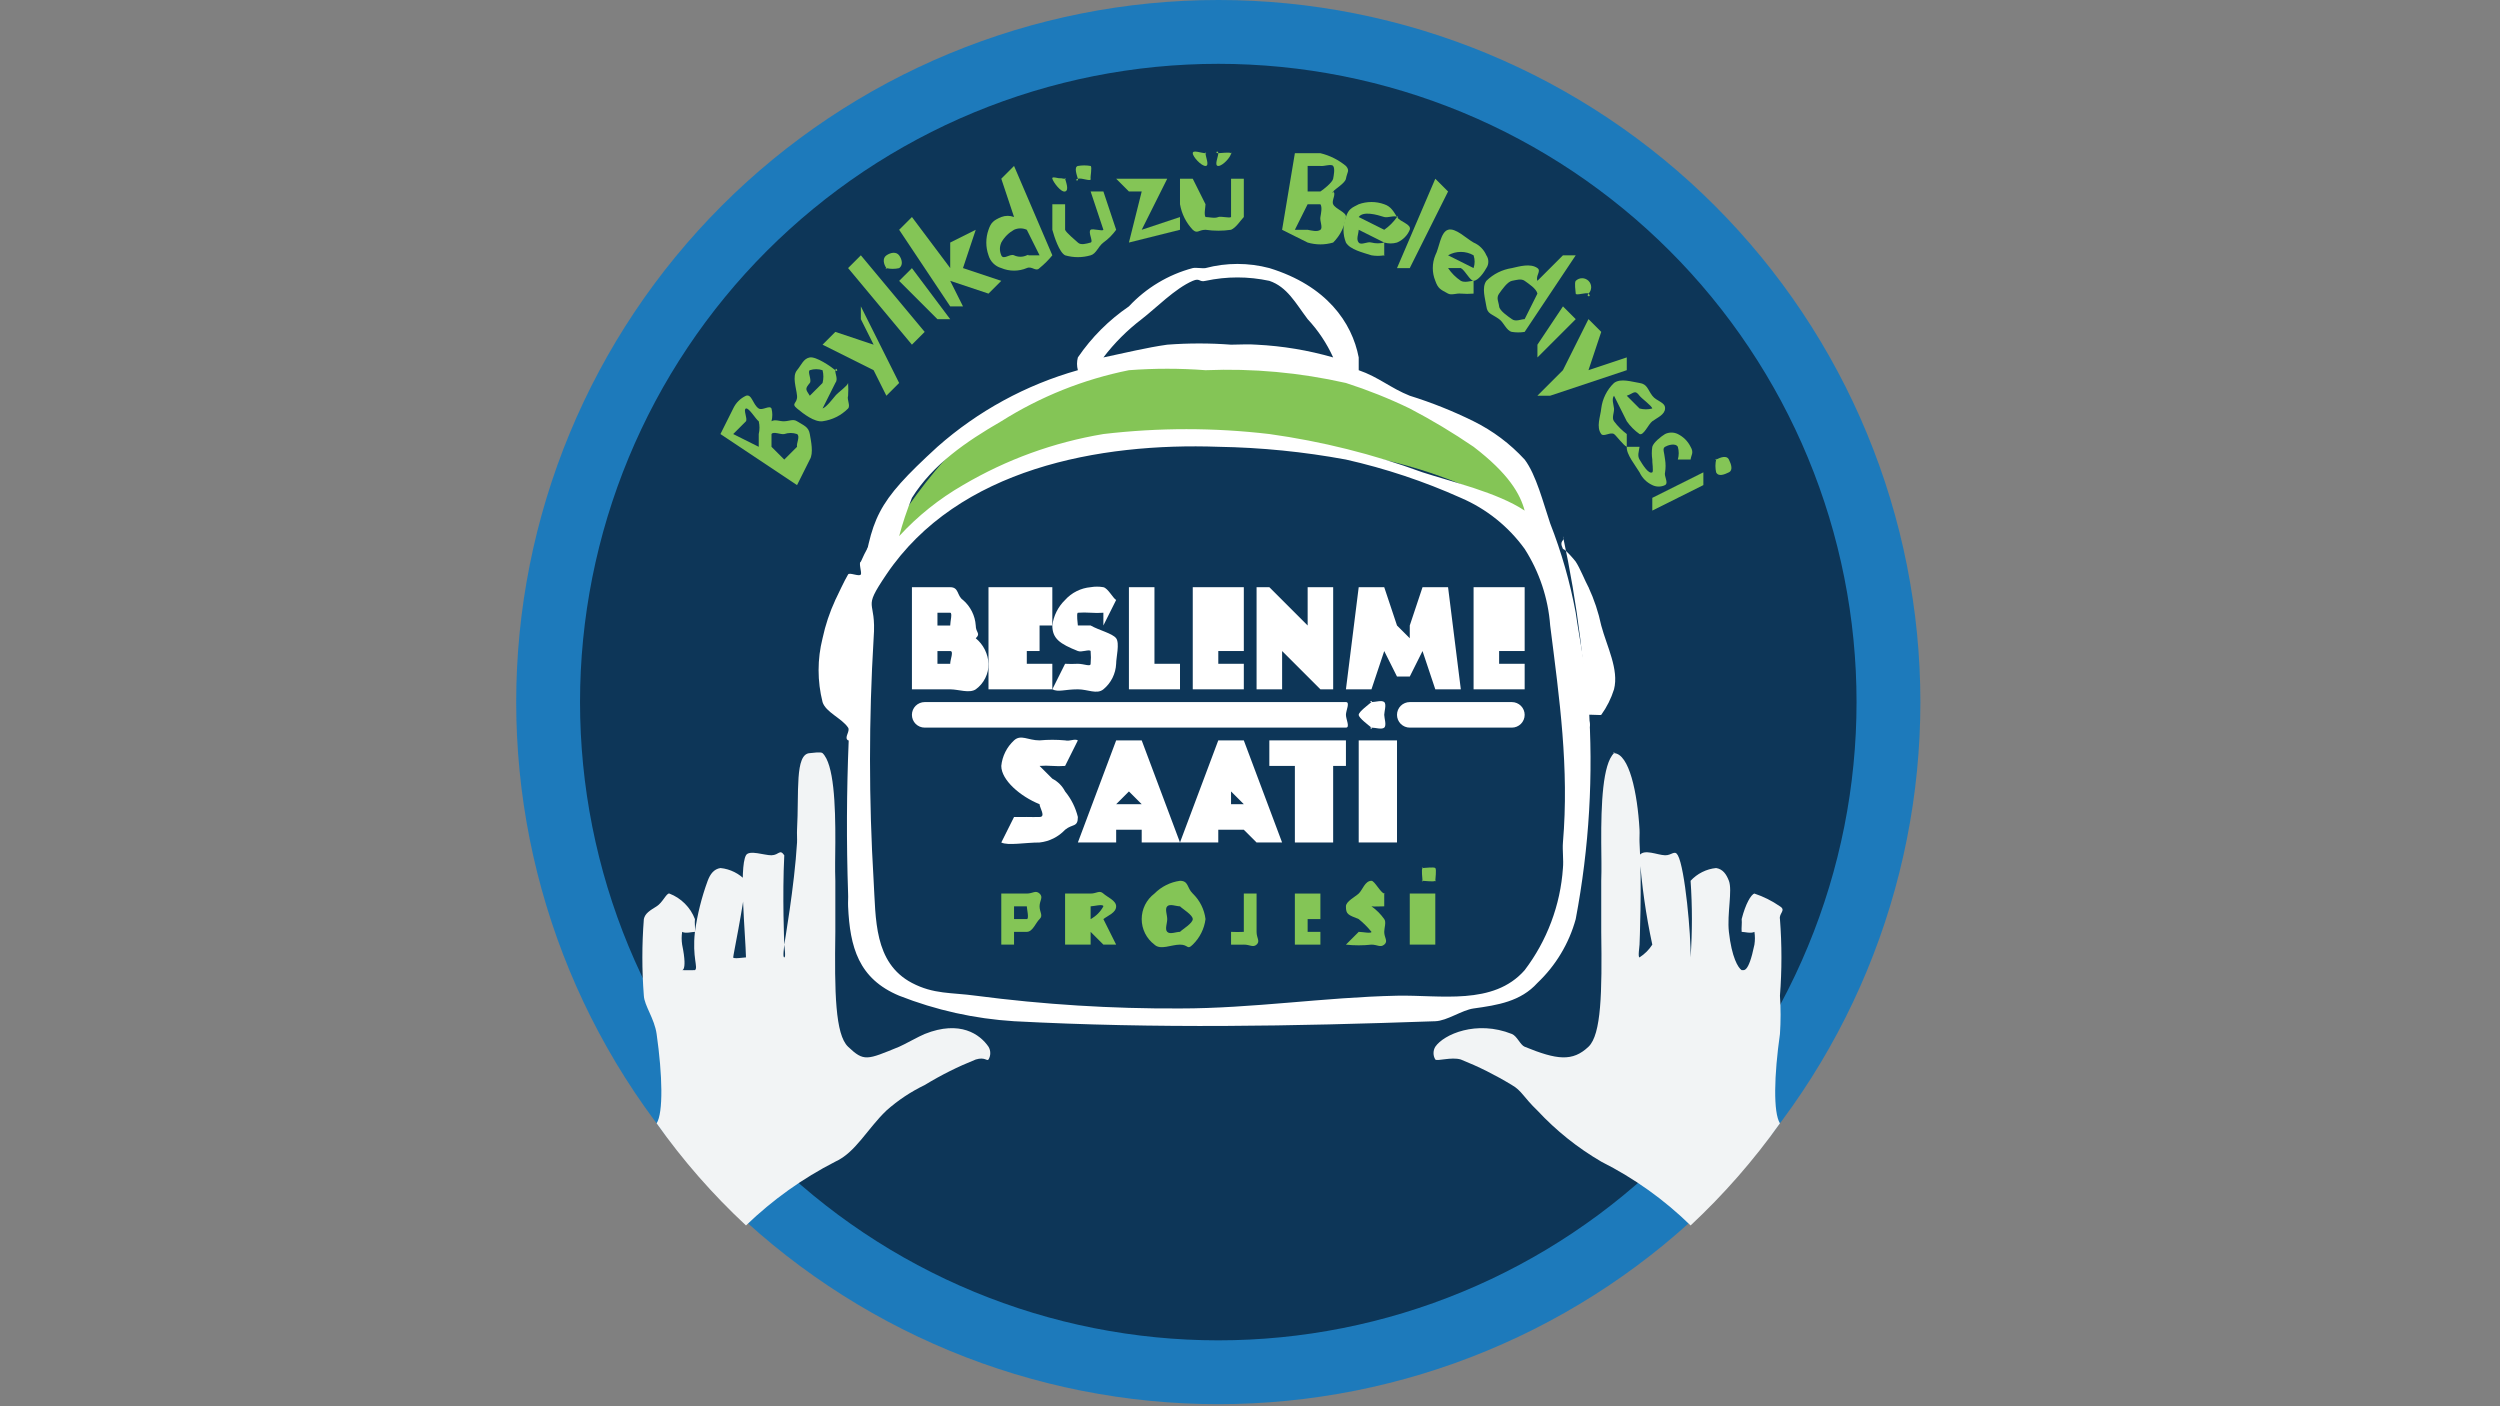
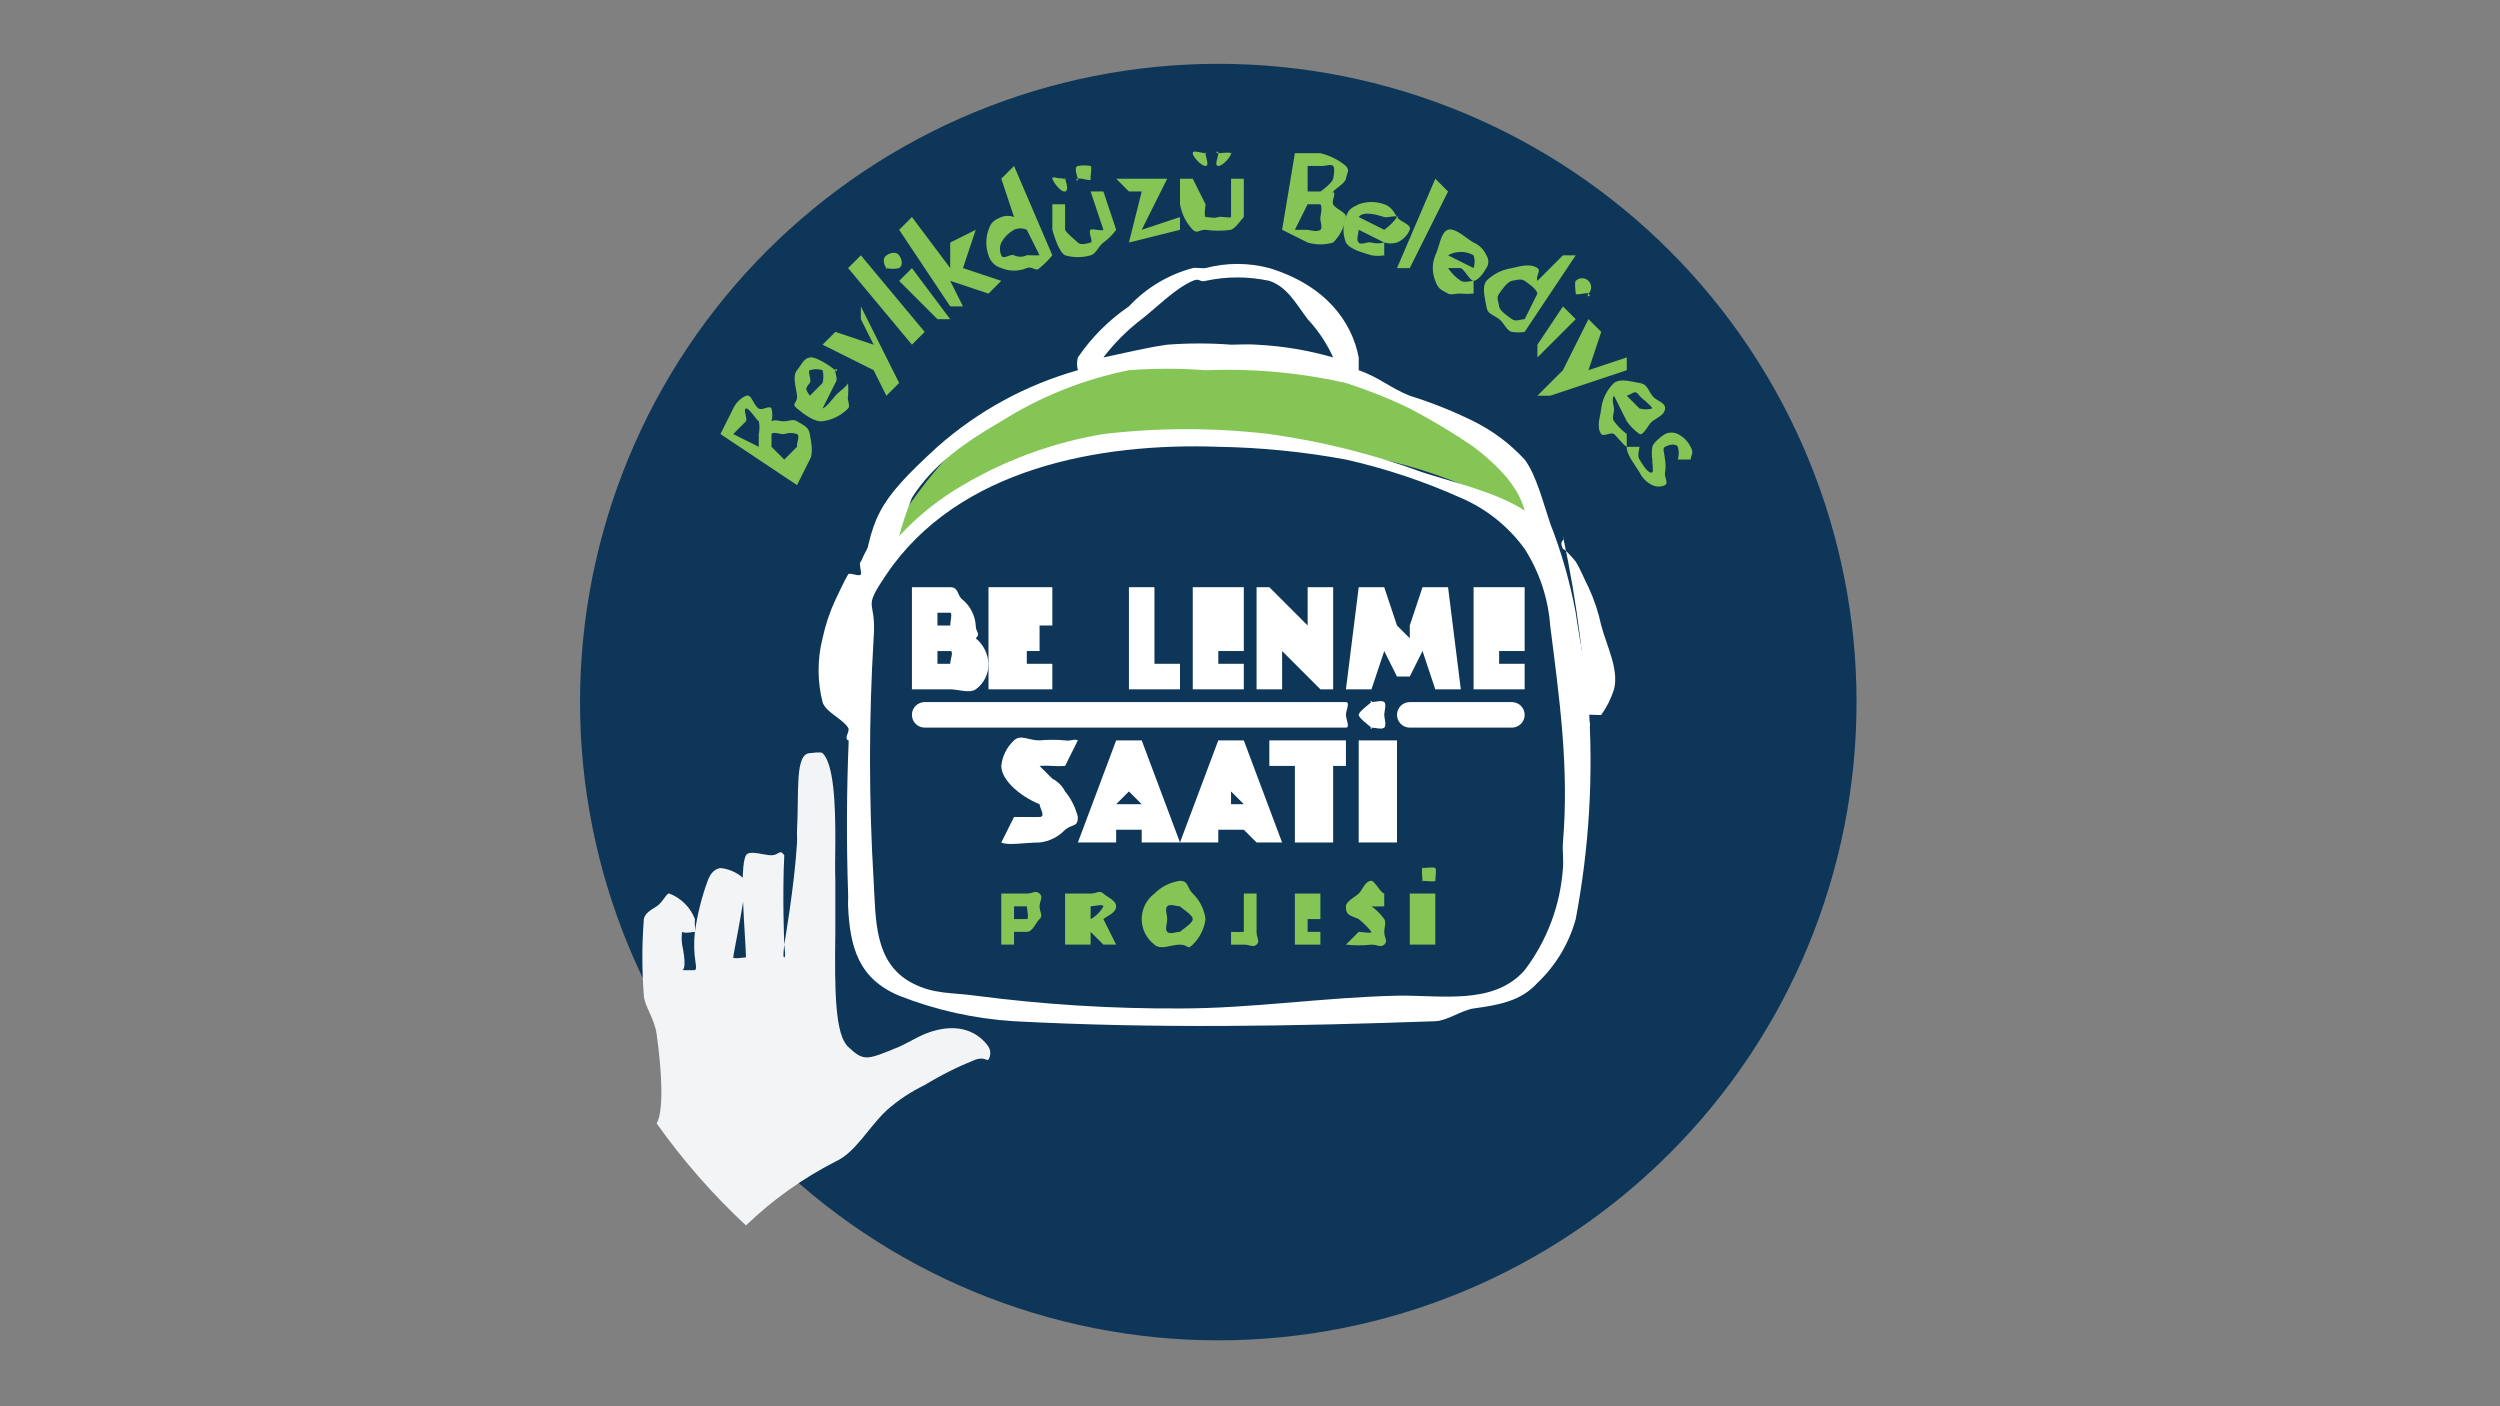
<svg xmlns="http://www.w3.org/2000/svg" width="800" zoomAndPan="magnify" viewBox="0 0 600 337.5" height="450" preserveAspectRatio="xMidYMid meet" version="1.0">
  <rect x="0" y="0" width="600" height="337.5" fill="#808080" stroke="none" />
  <defs>
    <clipPath id="36b6c190b5">
      <path d="M 123.887 0 L 460.891 0 L 460.891 337 L 123.887 337 Z M 123.887 0 " clip-rule="nonzero" />
    </clipPath>
  </defs>
  <g clip-path="url(#36b6c190b5)">
-     <path fill="#1d7abb" d="M 460.891 168.5 C 460.891 171.258 460.82 174.016 460.688 176.77 C 460.551 179.523 460.348 182.273 460.078 185.016 C 459.809 187.762 459.469 190.496 459.066 193.223 C 458.66 195.953 458.188 198.668 457.652 201.375 C 457.113 204.078 456.508 206.77 455.84 209.441 C 455.168 212.117 454.434 214.773 453.633 217.414 C 452.832 220.051 451.969 222.672 451.039 225.266 C 450.109 227.863 449.117 230.434 448.062 232.984 C 447.008 235.531 445.891 238.051 444.711 240.543 C 443.531 243.035 442.293 245.5 440.992 247.93 C 439.691 250.363 438.336 252.762 436.918 255.125 C 435.5 257.492 434.023 259.82 432.492 262.113 C 430.961 264.406 429.371 266.66 427.73 268.875 C 426.086 271.09 424.391 273.266 422.641 275.395 C 420.891 277.527 419.09 279.613 417.238 281.66 C 415.387 283.703 413.488 285.699 411.535 287.648 C 409.586 289.598 407.59 291.5 405.547 293.352 C 403.504 295.203 401.414 297.004 399.285 298.754 C 397.152 300.504 394.98 302.199 392.766 303.84 C 390.551 305.484 388.297 307.07 386.004 308.602 C 383.711 310.137 381.379 311.609 379.016 313.027 C 376.648 314.445 374.25 315.805 371.82 317.105 C 369.387 318.406 366.926 319.645 364.434 320.824 C 361.938 322 359.418 323.117 356.871 324.176 C 354.324 325.23 351.75 326.223 349.156 327.152 C 346.559 328.078 343.941 328.945 341.301 329.746 C 338.664 330.547 336.008 331.281 333.332 331.949 C 330.656 332.621 327.965 333.227 325.262 333.762 C 322.559 334.301 319.84 334.773 317.113 335.176 C 314.387 335.582 311.648 335.918 308.906 336.188 C 306.16 336.461 303.41 336.664 300.656 336.797 C 297.902 336.934 295.145 337 292.391 337 C 289.633 337 286.875 336.934 284.121 336.797 C 281.367 336.664 278.617 336.461 275.871 336.188 C 273.129 335.918 270.391 335.582 267.664 335.176 C 264.938 334.773 262.219 334.301 259.516 333.762 C 256.812 333.227 254.121 332.621 251.445 331.949 C 248.773 331.281 246.113 330.547 243.477 329.746 C 240.836 328.945 238.219 328.078 235.621 327.152 C 233.027 326.223 230.453 325.23 227.906 324.176 C 225.359 323.117 222.84 322 220.344 320.824 C 217.852 319.645 215.391 318.406 212.957 317.105 C 210.527 315.805 208.129 314.445 205.762 313.027 C 203.398 311.609 201.066 310.137 198.773 308.602 C 196.48 307.07 194.227 305.484 192.012 303.84 C 189.797 302.199 187.625 300.504 185.492 298.754 C 183.363 297.004 181.273 295.203 179.23 293.352 C 177.188 291.5 175.191 289.598 173.242 287.648 C 171.293 285.699 169.391 283.703 167.539 281.66 C 165.688 279.613 163.887 277.527 162.137 275.395 C 160.387 273.266 158.691 271.09 157.047 268.875 C 155.406 266.66 153.816 264.406 152.285 262.113 C 150.754 259.82 149.277 257.492 147.859 255.125 C 146.445 252.762 145.086 250.363 143.785 247.93 C 142.484 245.5 141.246 243.035 140.066 240.543 C 138.887 238.051 137.77 235.531 136.715 232.984 C 135.66 230.434 134.668 227.863 133.738 225.266 C 132.809 222.672 131.945 220.051 131.145 217.414 C 130.344 214.773 129.609 212.117 128.938 209.441 C 128.27 206.77 127.664 204.078 127.125 201.375 C 126.59 198.668 126.117 195.953 125.711 193.223 C 125.309 190.496 124.969 187.762 124.699 185.016 C 124.43 182.273 124.227 179.523 124.09 176.77 C 123.957 174.016 123.887 171.258 123.887 168.5 C 123.887 165.742 123.957 162.988 124.09 160.234 C 124.227 157.477 124.43 154.73 124.699 151.984 C 124.969 149.238 125.309 146.504 125.711 143.777 C 126.117 141.047 126.59 138.332 127.125 135.629 C 127.664 132.922 128.27 130.234 128.938 127.559 C 129.609 124.883 130.344 122.227 131.145 119.586 C 131.945 116.949 132.809 114.332 133.738 111.734 C 134.668 109.137 135.66 106.566 136.715 104.02 C 137.77 101.469 138.887 98.949 140.066 96.457 C 141.246 93.965 142.484 91.5 143.785 89.07 C 145.086 86.637 146.445 84.238 147.859 81.875 C 149.277 79.508 150.754 77.18 152.285 74.887 C 153.816 72.594 155.406 70.34 157.047 68.125 C 158.691 65.91 160.387 63.738 162.137 61.605 C 163.887 59.473 165.688 57.387 167.539 55.344 C 169.391 53.301 171.293 51.301 173.242 49.352 C 175.191 47.402 177.188 45.5 179.23 43.648 C 181.273 41.797 183.363 39.996 185.492 38.246 C 187.625 36.5 189.797 34.801 192.012 33.16 C 194.227 31.516 196.48 29.93 198.773 28.398 C 201.066 26.867 203.398 25.391 205.762 23.973 C 208.129 22.555 210.527 21.195 212.957 19.895 C 215.391 18.598 217.852 17.355 220.344 16.18 C 222.84 15 225.359 13.883 227.906 12.828 C 230.453 11.77 233.027 10.777 235.621 9.852 C 238.219 8.922 240.836 8.055 243.477 7.254 C 246.113 6.453 248.773 5.719 251.445 5.051 C 254.121 4.379 256.812 3.777 259.516 3.238 C 262.219 2.699 264.938 2.227 267.664 1.824 C 270.391 1.418 273.129 1.082 275.871 0.812 C 278.617 0.543 281.367 0.34 284.121 0.203 C 286.875 0.066 289.633 0 292.391 0 C 295.145 0 297.902 0.066 300.656 0.203 C 303.41 0.34 306.16 0.543 308.906 0.812 C 311.648 1.082 314.387 1.418 317.113 1.824 C 319.84 2.227 322.559 2.699 325.262 3.238 C 327.965 3.777 330.656 4.379 333.332 5.051 C 336.008 5.719 338.664 6.453 341.301 7.254 C 343.941 8.055 346.559 8.922 349.156 9.852 C 351.75 10.777 354.324 11.77 356.871 12.828 C 359.418 13.883 361.938 15 364.434 16.18 C 366.926 17.355 369.387 18.598 371.82 19.895 C 374.25 21.195 376.648 22.555 379.016 23.973 C 381.379 25.391 383.711 26.867 386.004 28.398 C 388.297 29.93 390.551 31.516 392.766 33.16 C 394.98 34.801 397.152 36.5 399.285 38.246 C 401.414 39.996 403.504 41.797 405.547 43.648 C 407.59 45.5 409.586 47.402 411.535 49.352 C 413.488 51.301 415.387 53.301 417.238 55.344 C 419.09 57.387 420.891 59.473 422.641 61.605 C 424.391 63.738 426.086 65.91 427.73 68.125 C 429.371 70.34 430.961 72.594 432.492 74.887 C 434.023 77.18 435.5 79.508 436.918 81.875 C 438.336 84.238 439.691 86.637 440.992 89.07 C 442.293 91.5 443.531 93.965 444.711 96.457 C 445.891 98.949 447.008 101.469 448.062 104.02 C 449.117 106.566 450.109 109.137 451.039 111.734 C 451.969 114.332 452.832 116.949 453.633 119.586 C 454.434 122.227 455.168 124.883 455.84 127.559 C 456.508 130.234 457.113 132.922 457.652 135.629 C 458.188 138.332 458.66 141.047 459.066 143.777 C 459.469 146.504 459.809 149.238 460.078 151.984 C 460.348 154.73 460.551 157.477 460.688 160.234 C 460.82 162.988 460.891 165.742 460.891 168.5 Z M 460.891 168.5 " fill-opacity="1" fill-rule="nonzero" />
-   </g>
+     </g>
  <path fill="#0d3658" d="M 445.57 168.5 C 445.57 171.008 445.508 173.512 445.387 176.016 C 445.262 178.52 445.078 181.02 444.832 183.516 C 444.586 186.008 444.281 188.496 443.914 190.977 C 443.547 193.457 443.117 195.926 442.629 198.383 C 442.137 200.844 441.59 203.289 440.98 205.719 C 440.371 208.152 439.703 210.566 438.977 212.965 C 438.246 215.367 437.461 217.746 436.617 220.105 C 435.773 222.465 434.871 224.805 433.91 227.121 C 432.953 229.438 431.938 231.727 430.863 233.996 C 429.793 236.262 428.664 238.5 427.484 240.711 C 426.301 242.922 425.066 245.102 423.777 247.25 C 422.488 249.402 421.148 251.52 419.754 253.605 C 418.363 255.688 416.918 257.738 415.426 259.75 C 413.934 261.766 412.391 263.738 410.801 265.68 C 409.211 267.617 407.574 269.512 405.891 271.371 C 404.207 273.23 402.477 275.043 400.703 276.816 C 398.934 278.59 397.117 280.316 395.258 282 C 393.402 283.684 391.504 285.32 389.566 286.91 C 387.629 288.504 385.652 290.043 383.641 291.539 C 381.625 293.031 379.578 294.473 377.492 295.867 C 375.406 297.258 373.289 298.602 371.141 299.891 C 368.988 301.18 366.809 302.414 364.598 303.594 C 362.387 304.777 360.148 305.902 357.883 306.977 C 355.617 308.047 353.324 309.062 351.008 310.023 C 348.691 310.98 346.355 311.883 343.996 312.727 C 341.633 313.574 339.254 314.359 336.855 315.086 C 334.457 315.812 332.039 316.484 329.609 317.09 C 327.176 317.699 324.73 318.25 322.273 318.738 C 319.812 319.227 317.344 319.656 314.867 320.023 C 312.387 320.391 309.898 320.699 307.402 320.945 C 304.91 321.191 302.41 321.375 299.906 321.496 C 297.402 321.621 294.895 321.684 292.391 321.684 C 289.883 321.684 287.375 321.621 284.871 321.496 C 282.367 321.375 279.871 321.191 277.375 320.945 C 274.879 320.699 272.391 320.391 269.914 320.023 C 267.434 319.656 264.965 319.227 262.504 318.738 C 260.047 318.25 257.602 317.699 255.168 317.094 C 252.738 316.484 250.32 315.812 247.922 315.086 C 245.523 314.359 243.145 313.574 240.785 312.727 C 238.422 311.883 236.086 310.98 233.77 310.023 C 231.453 309.062 229.16 308.047 226.895 306.977 C 224.629 305.902 222.391 304.777 220.18 303.594 C 217.969 302.414 215.789 301.18 213.637 299.891 C 211.488 298.602 209.371 297.258 207.285 295.867 C 205.199 294.473 203.152 293.031 201.137 291.539 C 199.125 290.043 197.148 288.504 195.211 286.91 C 193.273 285.32 191.375 283.684 189.52 282 C 187.66 280.316 185.844 278.59 184.074 276.816 C 182.301 275.043 180.57 273.23 178.887 271.371 C 177.203 269.512 175.566 267.617 173.977 265.68 C 172.387 263.738 170.844 261.766 169.352 259.75 C 167.859 257.738 166.414 255.688 165.023 253.605 C 163.629 251.52 162.289 249.402 161 247.25 C 159.711 245.102 158.477 242.922 157.293 240.711 C 156.113 238.5 154.984 236.262 153.914 233.996 C 152.844 231.727 151.828 229.438 150.867 227.121 C 149.906 224.805 149.004 222.465 148.16 220.105 C 147.316 217.746 146.531 215.367 145.801 212.965 C 145.074 210.566 144.406 208.152 143.797 205.719 C 143.188 203.289 142.641 200.844 142.148 198.383 C 141.66 195.926 141.234 193.457 140.863 190.977 C 140.496 188.496 140.191 186.008 139.945 183.516 C 139.699 181.02 139.516 178.52 139.391 176.016 C 139.27 173.512 139.207 171.008 139.207 168.5 C 139.207 165.992 139.27 163.488 139.391 160.984 C 139.516 158.48 139.699 155.98 139.945 153.484 C 140.191 150.992 140.496 148.504 140.863 146.023 C 141.234 143.543 141.66 141.074 142.148 138.617 C 142.641 136.156 143.188 133.711 143.797 131.281 C 144.406 128.848 145.074 126.434 145.801 124.035 C 146.531 121.637 147.316 119.254 148.16 116.895 C 149.004 114.535 149.906 112.195 150.867 109.879 C 151.828 107.562 152.844 105.273 153.914 103.008 C 154.984 100.742 156.113 98.5 157.293 96.289 C 158.477 94.078 159.711 91.898 161 89.75 C 162.289 87.598 163.629 85.48 165.023 83.398 C 166.414 81.312 167.859 79.262 169.352 77.25 C 170.844 75.234 172.387 73.262 173.977 71.324 C 175.566 69.383 177.203 67.488 178.887 65.629 C 180.57 63.773 182.301 61.957 184.074 60.184 C 185.844 58.41 187.66 56.684 189.52 55 C 191.375 53.316 193.273 51.68 195.211 50.09 C 197.148 48.5 199.125 46.957 201.137 45.465 C 203.152 43.969 205.199 42.527 207.285 41.133 C 209.371 39.742 211.488 38.402 213.637 37.113 C 215.789 35.824 217.969 34.586 220.18 33.406 C 222.391 32.223 224.629 31.098 226.895 30.023 C 229.16 28.953 231.453 27.938 233.77 26.977 C 236.086 26.02 238.422 25.117 240.785 24.273 C 243.145 23.43 245.523 22.641 247.922 21.914 C 250.32 21.188 252.738 20.52 255.168 19.91 C 257.602 19.301 260.047 18.75 262.504 18.262 C 264.965 17.773 267.434 17.344 269.914 16.977 C 272.391 16.609 274.879 16.301 277.375 16.055 C 279.871 15.809 282.367 15.625 284.871 15.504 C 287.375 15.379 289.883 15.316 292.391 15.316 C 294.895 15.316 297.402 15.379 299.906 15.504 C 302.41 15.625 304.91 15.809 307.402 16.055 C 309.898 16.301 312.387 16.609 314.867 16.977 C 317.344 17.344 319.812 17.773 322.273 18.262 C 324.73 18.75 327.176 19.301 329.609 19.91 C 332.039 20.52 334.457 21.188 336.855 21.914 C 339.254 22.641 341.633 23.43 343.996 24.273 C 346.355 25.117 348.691 26.02 351.008 26.977 C 353.324 27.938 355.617 28.953 357.883 30.023 C 360.148 31.098 362.387 32.223 364.598 33.406 C 366.809 34.586 368.988 35.824 371.141 37.113 C 373.289 38.402 375.406 39.742 377.492 41.133 C 379.578 42.527 381.625 43.969 383.641 45.465 C 385.652 46.957 387.629 48.5 389.566 50.09 C 391.504 51.68 393.402 53.316 395.258 55 C 397.117 56.684 398.934 58.41 400.703 60.184 C 402.477 61.957 404.207 63.773 405.891 65.629 C 407.574 67.488 409.211 69.383 410.801 71.324 C 412.391 73.262 413.934 75.234 415.426 77.25 C 416.918 79.262 418.363 81.312 419.754 83.398 C 421.148 85.48 422.488 87.598 423.777 89.75 C 425.066 91.898 426.301 94.078 427.484 96.289 C 428.664 98.5 429.793 100.742 430.863 103.008 C 431.938 105.273 432.953 107.562 433.91 109.879 C 434.871 112.195 435.773 114.535 436.617 116.895 C 437.461 119.254 438.246 121.637 438.977 124.035 C 439.703 126.434 440.371 128.848 440.98 131.281 C 441.59 133.711 442.137 136.156 442.629 138.617 C 443.117 141.074 443.547 143.543 443.914 146.023 C 444.281 148.504 444.586 150.992 444.832 153.484 C 445.078 155.98 445.262 158.48 445.387 160.984 C 445.508 163.488 445.57 165.992 445.57 168.5 Z M 445.57 168.5 " fill-opacity="1" fill-rule="nonzero" />
  <path fill="#f2f4f5" d="M 212.734 266.535 C 215.512 264.066 218.578 262.027 221.926 260.41 C 225.836 258.023 229.922 255.98 234.18 254.281 C 236.434 253.598 236.805 254.758 237.242 254.281 C 237.523 253.809 237.664 253.301 237.664 252.75 C 237.664 252.199 237.523 251.691 237.242 251.219 C 235.219 248.25 230.43 244.758 221.926 248.156 C 220.68 248.648 216.855 250.789 215.797 251.219 C 208.055 254.387 207.367 254.852 203.543 251.219 C 200.453 248.289 200.27 238.145 200.48 223.645 L 200.48 211.391 C 200.375 208.449 200.461 205.645 200.48 202.199 C 200.527 192.941 200.117 183.352 197.414 180.754 C 197.004 180.367 194.887 180.727 194.352 180.754 C 190.719 180.918 191.793 190.211 191.289 199.137 C 191.238 200.031 191.336 201.324 191.289 202.199 C 190.676 212.598 188.227 226.566 188.227 226.711 C 188.227 227.148 188.664 229.773 188.227 229.773 C 187.785 229.773 188.227 227.148 188.227 226.711 C 188.227 226.586 187.73 215.066 188.227 205.266 C 187.121 203.676 187 205.215 185.16 205.266 C 183.555 205.312 179.793 203.902 179.035 205.266 C 177.32 208.328 178.93 224.504 179.035 229.773 C 179.035 230.211 179.492 229.773 179.035 229.773 C 178.578 229.773 175.969 230.211 175.969 229.773 C 175.969 229.195 178.262 218.375 179.035 211.391 C 178.234 210.523 177.309 209.824 176.25 209.297 C 175.195 208.77 174.082 208.445 172.906 208.328 C 171.316 208.586 170.457 209.773 169.844 211.391 C 168.387 215.367 167.367 219.453 166.781 223.645 C 166.094 229.809 167.633 232.277 166.781 232.836 C 166.609 232.949 166.969 232.836 166.781 232.836 C 166.684 232.836 163.812 232.875 163.715 232.836 C 163.27 232.707 165.199 233.93 163.715 226.711 C 163.559 225.688 163.559 224.668 163.715 223.645 C 163.965 223.465 163.441 223.492 163.715 223.645 C 164.543 224.102 166.105 223.645 166.781 223.645 C 166.836 223.18 166.73 224.094 166.781 223.645 C 166.883 222.727 166.676 221.523 166.781 220.582 C 166.238 219.172 165.434 217.934 164.367 216.867 C 163.301 215.801 162.062 214.996 160.652 214.453 C 159.949 214.273 159.07 216.598 157.59 217.52 C 156.039 218.488 154.809 219.184 154.523 220.582 C 154.047 226.711 154.047 232.836 154.523 238.965 C 154.648 241.371 157.066 244.445 157.59 248.156 C 158.996 258.051 159.215 267.02 157.59 269.602 C 163.898 278.504 171.047 286.672 179.035 294.109 C 185.43 287.949 192.578 282.844 200.48 278.793 C 205.328 276.605 208.148 270.926 212.734 266.535 Z M 212.734 266.535 " fill-opacity="1" fill-rule="nonzero" />
-   <path fill="#f2f4f5" d="M 427.188 269.602 C 426.988 269.316 427.371 269.875 427.188 269.602 C 425.555 267.031 425.781 258.051 427.188 248.156 C 427.395 245.09 427.395 242.027 427.188 238.965 C 427.66 232.836 427.66 226.711 427.188 220.582 C 426.902 219.184 428.738 218.48 427.188 217.52 C 425.293 216.207 423.25 215.184 421.062 214.453 C 420.254 214.664 418.918 216.941 418 220.582 C 418.113 221.523 417.902 222.727 418 223.645 C 418.047 224.094 417.949 223.18 418 223.645 C 418.672 223.645 420.234 224.102 421.062 223.645 C 421.336 223.492 420.812 223.465 421.062 223.645 C 421.219 224.668 421.219 225.688 421.062 226.711 C 419.578 233.922 418.438 232.703 418 232.836 C 417.902 232.863 418.094 232.836 418 232.836 C 417.809 232.836 418.168 232.949 418 232.836 C 417.145 232.277 415.621 229.801 414.934 223.645 C 414.461 219.355 415.82 213.695 414.934 211.391 C 414.32 209.773 413.461 208.586 411.871 208.328 C 410.695 208.445 409.582 208.77 408.527 209.297 C 407.469 209.824 406.543 210.523 405.742 211.391 C 406.164 217.52 406.164 223.645 405.742 229.773 C 405.742 230.211 406.184 229.773 405.742 229.773 C 405.305 229.773 405.742 230.219 405.742 229.773 C 405.855 224.504 404.402 208.328 402.68 205.266 C 401.922 203.902 401.227 205.312 399.617 205.266 C 397.777 205.215 394.594 203.676 393.488 205.266 C 394.008 212.484 395.027 219.633 396.551 226.711 C 395.754 227.953 394.73 228.973 393.488 229.773 C 393.051 229.773 393.488 227.148 393.488 226.711 C 393.488 226.566 394.102 212.598 393.488 202.199 C 393.441 201.332 393.539 200.031 393.488 199.137 C 392.984 190.223 390.996 180.918 387.363 180.754 C 386.828 180.727 387.773 180.367 387.363 180.754 C 384.652 183.363 384.25 192.941 384.297 202.199 C 384.316 205.645 384.402 208.449 384.297 211.391 L 384.297 223.645 C 384.508 238.145 384.324 248.285 381.234 251.219 C 377.398 254.852 373.66 254.379 365.918 251.219 C 364.859 250.789 364.109 248.66 362.852 248.156 C 354.355 244.758 346.496 248.25 344.473 251.219 C 344.188 251.691 344.047 252.199 344.047 252.75 C 344.047 253.301 344.188 253.812 344.473 254.281 C 344.918 254.758 348.344 253.598 350.598 254.281 C 354.855 255.98 358.941 258.023 362.852 260.41 C 365.184 261.723 365.648 263.34 368.98 266.535 C 373.488 271.371 378.594 275.457 384.297 278.793 C 392.234 282.793 399.383 287.898 405.742 294.109 C 413.715 286.66 420.863 278.488 427.188 269.602 Z M 427.188 269.602 " fill-opacity="1" fill-rule="nonzero" />
  <path fill="#84c556" d="M 191.289 116.426 L 172.906 104.172 L 175.969 98.043 C 176.629 96.656 177.648 95.637 179.035 94.98 C 180.461 94.484 180.688 97.148 182.098 98.043 C 182.992 98.602 184.703 97.156 185.16 98.043 C 185.422 99.062 185.422 100.086 185.16 101.105 C 185.996 100.555 187.207 101.172 188.227 101.105 C 189.473 101.07 190.336 100.492 191.289 101.105 C 192.898 102.113 194.066 102.43 194.352 104.172 C 194.617 105.73 195.305 108.793 194.352 110.297 Z M 182.098 107.234 L 182.098 104.172 C 182.336 103.148 182.336 102.129 182.098 101.105 C 181.953 100.316 182.859 101.598 182.098 101.105 C 181.41 100.668 179.766 97.824 179.035 98.043 C 178.301 98.262 179.453 100.434 179.035 101.105 L 175.969 104.172 Z M 191.289 107.234 C 191.781 106.441 191.527 108.152 191.289 107.234 C 191.082 106.434 192.105 104.695 191.289 104.172 C 190.266 103.828 189.246 103.828 188.227 104.172 C 187.406 104.359 185.609 103.465 185.16 104.172 L 185.16 107.234 L 188.227 110.297 Z M 191.289 107.234 " fill-opacity="1" fill-rule="nonzero" />
  <path fill="#84c556" d="M 203.543 91.914 C 203.609 92.934 203.609 93.953 203.543 94.977 C 203.219 95.965 204.156 97.316 203.543 98.039 C 201.84 99.738 199.797 100.758 197.414 101.102 C 195.465 101.352 192.855 99.34 191.289 98.039 C 189.719 96.738 191.461 96.871 191.289 94.977 C 191.117 93.082 190.062 90.332 191.289 88.848 C 192.363 87.547 192.84 86.051 194.352 85.785 C 195.867 85.52 199.375 87.93 200.48 88.848 C 201.398 89.621 200.668 87.781 200.48 88.848 C 200.367 89.676 201.223 90.992 200.48 91.914 L 197.414 98.039 C 198.309 98.438 196.465 98.383 197.414 98.039 C 198.367 97.695 199.816 95.777 200.48 94.977 C 201.184 94.129 203.41 92.625 203.543 91.914 Z M 194.352 94.977 L 197.414 91.914 C 197.699 91.57 197.34 92.152 197.414 91.914 C 197.676 90.891 197.676 89.871 197.414 88.848 C 196.395 88.52 195.375 88.52 194.352 88.848 C 193.738 89.156 194.887 91.273 194.352 91.914 C 193.145 93.375 193.363 93.426 194.352 94.977 Z M 194.352 94.977 " fill-opacity="1" fill-rule="nonzero" />
  <path fill="#84c556" d="M 206.605 73.531 L 215.793 91.914 L 212.73 94.977 L 209.668 88.848 L 197.414 82.723 L 200.477 79.656 L 209.668 82.723 L 206.605 76.594 Z M 206.605 73.531 " fill-opacity="1" fill-rule="nonzero" />
  <path fill="#84c556" d="M 203.543 64.336 L 206.605 61.273 L 221.926 79.656 L 218.863 82.719 Z M 203.543 64.336 " fill-opacity="1" fill-rule="nonzero" />
  <path fill="#84c556" d="M 212.734 61.293 C 213.781 60.559 215.133 60.371 215.797 61.293 C 216.461 62.211 216.824 63.621 215.797 64.355 C 214.777 64.582 213.754 64.582 212.734 64.355 C 212.172 64.27 213.039 64.801 212.734 64.355 C 212.066 63.41 211.734 61.988 212.734 61.293 Z M 215.797 67.418 L 218.863 64.355 L 228.051 76.609 L 224.988 76.609 Z M 215.797 67.418 " fill-opacity="1" fill-rule="nonzero" />
  <path fill="#84c556" d="M 231.117 73.531 L 228.051 73.531 L 215.797 55.148 L 218.863 52.086 L 228.051 64.34 L 228.051 58.211 L 234.18 55.148 L 231.117 64.34 L 240.309 67.402 L 237.242 70.469 L 228.051 67.402 Z M 231.117 73.531 " fill-opacity="1" fill-rule="nonzero" />
  <path fill="#84c556" d="M 243.371 52.082 L 240.309 42.891 L 243.371 39.828 L 252.562 61.273 C 251.645 62.398 250.621 63.418 249.496 64.336 C 248.578 65.316 247.699 63.777 246.434 64.336 C 245.453 64.746 244.434 64.953 243.371 64.953 C 242.309 64.953 241.285 64.746 240.309 64.336 C 239.566 64.121 238.926 63.742 238.379 63.199 C 237.836 62.656 237.457 62.012 237.242 61.273 C 236.891 60.281 236.715 59.262 236.715 58.211 C 236.715 57.156 236.891 56.137 237.242 55.145 C 237.836 53.422 238.406 52.898 240.309 52.082 C 241.328 51.707 242.348 51.707 243.371 52.082 Z M 246.434 55.145 C 245.949 54.926 245.438 54.812 244.902 54.812 C 244.367 54.812 243.855 54.926 243.371 55.145 C 242.066 55.887 241.047 56.906 240.309 58.211 C 239.871 59.23 239.871 60.25 240.309 61.273 C 240.82 62.473 242.418 60.816 243.371 61.273 C 243.855 61.5 244.367 61.617 244.902 61.617 C 245.438 61.617 245.949 61.5 246.434 61.273 C 247.535 60.797 245.961 62.09 246.434 61.273 L 249.496 61.273 Z M 246.434 55.145 " fill-opacity="1" fill-rule="nonzero" />
  <path fill="#84c556" d="M 252.562 49.02 L 255.625 49.02 L 255.625 55.148 C 255.797 55.762 258.129 57.707 258.688 58.211 C 259.383 58.906 260.746 58.488 261.754 58.211 C 262.492 58.012 261.047 55.727 261.754 55.148 C 262.219 54.77 264.598 55.559 264.816 55.148 L 261.754 45.957 L 264.816 45.957 L 267.879 55.148 C 267.027 56.336 266.004 57.359 264.816 58.211 C 263.523 59.191 263.121 60.887 261.754 61.277 C 259.711 61.863 257.668 61.863 255.625 61.277 C 254.215 60.562 253.008 56.785 252.562 55.148 Z M 252.562 42.895 C 253.582 42.727 254.605 42.727 255.625 42.895 C 256.023 43.102 255.512 42.473 255.625 42.895 C 255.855 43.73 256.613 45.691 255.625 45.957 C 254.637 46.223 252.793 43.73 252.562 42.895 C 252.332 42.059 254.625 43.152 255.625 42.895 Z M 258.688 39.832 C 259.711 39.652 260.73 39.652 261.754 39.832 C 262.152 40.039 261.641 42.473 261.754 42.895 C 261.98 43.73 259.707 42.617 258.688 42.895 C 257.672 43.168 258.918 43.73 258.688 42.895 C 258.457 42.059 257.691 40.086 258.688 39.832 Z M 258.688 39.832 " fill-opacity="1" fill-rule="nonzero" />
  <path fill="#84c556" d="M 283.199 55.148 L 270.941 58.211 L 274.008 45.957 L 270.941 45.957 L 267.879 42.895 L 280.133 42.895 L 274.008 55.148 L 283.199 52.086 Z M 283.199 55.148 " fill-opacity="1" fill-rule="nonzero" />
  <path fill="#84c556" d="M 283.199 42.895 L 286.262 42.895 L 289.324 49.02 C 289.324 49.66 288.906 51.449 289.324 52.086 C 289.832 52.93 288.285 52.102 289.324 52.086 C 290.098 52.086 291.57 52.473 292.391 52.086 C 292.941 51.836 295.145 52.418 295.453 52.086 L 295.453 42.895 L 298.516 42.895 L 298.516 52.086 C 297.727 52.895 296.68 54.625 295.453 55.148 C 293.41 55.445 291.367 55.445 289.324 55.148 C 287.586 55.168 287.414 56.176 286.262 55.148 C 284.633 53.41 283.613 51.367 283.199 49.02 Z M 289.324 36.766 C 289.832 36.766 288.992 36.461 289.324 36.766 C 289.66 37.074 289.324 36.328 289.324 36.766 C 289.324 37.633 290.352 39.832 289.324 39.832 C 288.301 39.832 286.262 37.633 286.262 36.766 C 286.262 35.898 288.301 36.758 289.324 36.766 Z M 292.391 36.766 C 292.922 36.766 295.109 36.461 295.453 36.766 C 295.797 37.074 295.453 36.328 295.453 36.766 C 295.453 37.633 293.445 39.832 292.391 39.832 C 291.332 39.832 292.391 37.633 292.391 36.766 C 292.391 35.898 291.352 36.758 292.391 36.766 Z M 292.391 36.766 " fill-opacity="1" fill-rule="nonzero" />
  <path fill="#84c556" d="M 307.703 55.148 L 310.77 36.766 L 316.895 36.766 C 319.168 37.324 321.211 38.344 323.023 39.832 C 324.012 40.965 323.328 41.258 323.023 42.895 C 322.832 43.941 320.605 45.207 319.957 45.957 C 319.348 46.652 320.633 45.805 319.957 45.957 C 320.777 46.535 319.52 48.102 319.957 49.02 C 320.453 50.156 323.238 50.973 323.023 52.086 C 322.68 54.465 321.656 56.508 319.957 58.211 C 317.918 58.801 315.875 58.801 313.832 58.211 Z M 313.832 55.148 C 314.75 55.32 316.145 55.711 316.895 55.148 C 317.559 54.656 316.703 53.039 316.895 52.086 C 317.047 51.23 317.379 49.695 316.895 49.02 C 316.41 48.348 317.703 49.164 316.895 49.02 L 313.832 49.02 L 310.77 55.148 Z M 313.832 45.957 L 316.895 45.957 C 317.523 46.07 316.305 46.32 316.895 45.957 C 317.57 45.539 319.785 43.781 319.957 42.895 C 320.102 42.094 320.434 40.441 319.957 39.832 C 319.52 39.27 317.684 39.973 316.895 39.832 L 313.832 39.832 Z M 313.832 45.957 " fill-opacity="1" fill-rule="nonzero" />
  <path fill="#84c556" d="M 332.215 61.277 C 331.551 61.504 332.777 61.25 332.215 61.277 C 331.195 61.449 330.172 61.449 329.152 61.277 C 327.156 60.629 323.988 59.906 323.023 58.211 C 322.629 57.23 322.434 56.207 322.434 55.148 C 322.434 54.09 322.629 53.066 323.023 52.086 C 323.637 50.164 324.395 49.875 326.09 49.02 C 327.078 48.664 328.102 48.484 329.152 48.484 C 330.203 48.484 331.227 48.664 332.215 49.02 C 333.832 49.547 334.473 50.77 335.281 52.086 C 336.105 53.34 338.789 53.777 338.344 55.148 C 338.055 55.84 337.645 56.453 337.113 56.98 C 336.582 57.512 335.973 57.922 335.281 58.211 C 334.258 58.5 333.238 58.5 332.215 58.211 L 326.09 55.148 C 326.051 56.129 325.414 57.453 326.09 58.211 C 326.703 58.945 328.152 57.887 329.152 58.211 C 330.172 58.461 331.195 58.461 332.215 58.211 Z M 326.09 52.086 L 332.215 55.148 C 332.645 55.281 331.969 55.148 332.215 55.148 C 333.418 54.309 334.441 53.289 335.281 52.086 C 335.453 51.551 335.766 52.559 335.281 52.086 C 334.797 51.609 333.008 52.332 332.215 52.086 C 330.406 51.508 327.16 50.59 326.09 52.086 Z M 326.09 52.086 " fill-opacity="1" fill-rule="nonzero" />
  <path fill="#84c556" d="M 344.473 42.898 L 347.535 45.961 L 338.344 64.344 L 335.281 64.344 Z M 344.473 42.898 " fill-opacity="1" fill-rule="nonzero" />
  <path fill="#84c556" d="M 353.66 70.465 C 352.641 70.551 351.621 70.551 350.598 70.465 C 349.559 70.34 348.363 70.91 347.535 70.465 C 345.68 69.473 345.117 69.238 344.473 67.398 C 344.07 66.418 343.871 65.398 343.871 64.336 C 343.871 63.277 344.07 62.254 344.473 61.273 C 345.422 59.492 345.719 55.688 347.535 55.145 C 349.352 54.602 351.969 57.289 353.66 58.211 C 354.352 58.504 354.957 58.918 355.488 59.445 C 356.02 59.977 356.43 60.586 356.727 61.273 C 357.043 61.734 357.199 62.246 357.199 62.805 C 357.199 63.363 357.043 63.875 356.727 64.336 C 356.156 65.395 354.746 67.371 353.66 67.398 C 352.836 67.449 351.637 64.887 350.598 64.336 L 347.535 64.336 C 347.316 65.289 347.012 63.469 347.535 64.336 C 348.355 65.559 349.379 66.578 350.598 67.398 C 351.57 67.926 352.93 67.398 353.66 67.398 Z M 347.535 61.273 L 353.66 64.336 C 354.059 64.543 353.414 64.309 353.66 64.336 C 354.09 64.422 353.445 64.734 353.66 64.336 C 353.996 63.316 353.996 62.293 353.66 61.273 C 353.25 60.738 354.395 61.66 353.66 61.273 C 353.195 61.008 352.703 60.805 352.184 60.664 C 351.664 60.527 351.137 60.457 350.598 60.457 C 350.062 60.457 349.531 60.527 349.012 60.664 C 348.492 60.805 348 61.008 347.535 61.273 Z M 347.535 61.273 " fill-opacity="1" fill-rule="nonzero" />
  <path fill="#84c556" d="M 368.98 67.402 L 375.105 61.277 L 378.172 61.277 L 365.918 79.656 C 364.895 79.82 363.875 79.82 362.852 79.656 C 361.539 79.383 360.922 77.383 359.789 76.594 C 357.914 75.254 356.992 75.367 356.727 73.531 C 356.457 71.691 355.555 69.039 356.727 67.402 C 358.445 65.734 360.484 64.715 362.852 64.34 C 364.633 63.949 367.293 63.133 368.98 64.34 C 369.98 65.047 368.492 66.148 368.98 67.402 Z M 368.98 70.469 C 368.75 69.289 366.867 68.09 365.918 67.402 C 365.062 66.789 363.844 67.23 362.852 67.402 C 361.785 67.621 360.492 69.488 359.789 70.469 C 359.027 71.523 359.684 72.473 359.789 73.531 C 359.895 74.586 361.898 75.906 362.852 76.594 C 363.805 77.281 364.977 76.613 365.918 76.594 Z M 368.98 70.469 " fill-opacity="1" fill-rule="nonzero" />
  <path fill="#84c556" d="M 375.113 73.531 L 378.176 76.594 L 368.984 85.785 L 368.984 82.723 Z M 381.242 67.402 C 381.445 67.605 381.605 67.84 381.715 68.105 C 381.828 68.371 381.883 68.648 381.883 68.934 C 381.883 69.223 381.828 69.5 381.715 69.766 C 381.605 70.031 381.445 70.266 381.242 70.469 C 380.469 71.352 382.195 71.293 381.242 70.469 C 380.785 70.07 378.215 71.02 378.176 70.469 C 378.141 69.914 377.816 67.824 378.176 67.402 C 378.383 67.203 378.617 67.047 378.879 66.938 C 379.145 66.828 379.422 66.773 379.707 66.773 C 379.996 66.773 380.273 66.828 380.535 66.938 C 380.801 67.047 381.035 67.203 381.242 67.402 Z M 381.242 67.402 " fill-opacity="1" fill-rule="nonzero" />
  <path fill="#84c556" d="M 390.426 88.84 L 372.043 94.969 L 368.98 94.969 L 375.105 88.84 L 381.234 76.586 L 384.297 79.648 L 381.234 88.84 L 390.426 85.777 Z M 390.426 88.84 " fill-opacity="1" fill-rule="nonzero" />
  <path fill="#84c556" d="M 390.426 107.23 C 389.75 107.031 387.836 104.473 387.363 104.168 C 386.477 103.617 384.867 104.918 384.297 104.168 C 383.031 102.48 384.109 99.969 384.297 98.039 C 384.441 96.871 384.773 95.762 385.301 94.711 C 385.824 93.66 386.512 92.727 387.363 91.914 C 388.969 90.707 391.613 91.637 393.488 91.914 C 395.363 92.188 395.402 93.445 396.555 94.977 C 397.57 96.328 399.711 96.508 399.617 98.039 C 399.566 99.543 397.703 100.25 396.555 101.102 C 395.59 101.828 394.488 104.598 393.488 104.168 C 392.289 103.324 391.27 102.301 390.426 101.102 L 387.363 94.977 C 386.75 95.758 387.258 97.031 387.363 98.039 C 387.449 98.992 386.75 100.277 387.363 101.102 C 388.238 102.27 389.258 103.293 390.426 104.168 Z M 390.426 94.977 L 393.488 98.039 C 393.754 98.402 393.281 97.906 393.488 98.039 C 394.512 98.305 395.531 98.305 396.555 98.039 C 397.008 97.695 396.676 98.703 396.555 98.039 C 396.43 97.375 393.98 95.641 393.488 94.977 C 392.348 93.453 392.164 94.367 390.426 94.977 Z M 390.426 94.977 " fill-opacity="1" fill-rule="nonzero" />
  <path fill="#84c556" d="M 393.488 107.23 C 393.309 108.488 392.938 109.355 393.488 110.293 C 394.168 111.43 395.656 113.891 396.551 113.359 C 396.887 113.16 396.477 110.723 396.551 110.293 C 396.609 109.914 396.695 111.285 396.551 110.293 C 396.395 109.273 396.395 108.25 396.551 107.23 C 396.82 106.195 398.695 104.719 399.617 104.168 C 400.102 103.934 400.609 103.816 401.148 103.816 C 401.684 103.816 402.195 103.934 402.68 104.168 C 404.039 104.848 405.062 105.871 405.742 107.23 C 406.609 108.688 405.848 109.219 405.742 110.293 L 402.68 110.293 C 402.965 109.273 402.965 108.25 402.68 107.23 C 402.066 106.223 400.207 106.879 399.617 107.23 C 398.902 107.648 399.438 108.516 399.617 110.293 C 399.777 111.316 399.777 112.336 399.617 113.359 C 399.309 114.297 400.535 115.879 399.617 116.422 C 399.133 116.66 398.621 116.777 398.086 116.777 C 397.547 116.777 397.035 116.66 396.551 116.422 C 395.168 115.766 394.145 114.742 393.488 113.359 C 392.57 111.797 390.262 109.027 390.426 107.23 Z M 393.488 107.23 " fill-opacity="1" fill-rule="nonzero" />
-   <path fill="#84c556" d="M 408.809 113.359 L 408.809 116.422 L 396.551 122.547 L 396.551 119.484 Z M 414.934 110.293 C 415.504 111.438 415.961 112.852 414.934 113.359 C 413.906 113.863 412.43 114.492 411.871 113.359 C 411.645 112.336 411.645 111.316 411.871 110.293 C 412.043 109.75 411.387 110.543 411.871 110.293 C 412.898 109.781 414.383 109.188 414.934 110.293 Z M 414.934 110.293 " fill-opacity="1" fill-rule="nonzero" />
  <path fill="#ffffff" d="M 323.023 174.629 L 221.922 174.629 C 221.516 174.629 221.125 174.551 220.75 174.395 C 220.375 174.238 220.043 174.016 219.754 173.73 C 219.469 173.441 219.246 173.113 219.09 172.734 C 218.938 172.359 218.859 171.969 218.859 171.562 C 218.859 171.156 218.938 170.766 219.09 170.391 C 219.246 170.016 219.469 169.684 219.754 169.398 C 220.043 169.109 220.375 168.891 220.75 168.734 C 221.125 168.578 221.516 168.5 221.922 168.5 L 323.023 168.5 C 324.078 168.5 323.023 170.508 323.023 171.562 C 323.023 172.621 324.078 174.629 323.023 174.629 Z M 323.023 174.629 " fill-opacity="1" fill-rule="nonzero" />
  <path fill="#ffffff" d="M 362.852 174.629 L 338.344 174.629 C 337.938 174.629 337.547 174.551 337.172 174.395 C 336.797 174.238 336.465 174.016 336.176 173.73 C 335.891 173.441 335.668 173.113 335.512 172.734 C 335.359 172.359 335.281 171.969 335.281 171.562 C 335.281 171.156 335.359 170.766 335.512 170.391 C 335.668 170.016 335.891 169.684 336.176 169.398 C 336.465 169.109 336.797 168.891 337.172 168.734 C 337.547 168.578 337.938 168.5 338.344 168.5 L 362.852 168.5 C 363.258 168.5 363.648 168.578 364.023 168.734 C 364.398 168.891 364.73 169.109 365.02 169.398 C 365.305 169.684 365.527 170.016 365.684 170.391 C 365.84 170.766 365.918 171.156 365.918 171.562 C 365.918 171.969 365.84 172.359 365.684 172.734 C 365.527 173.113 365.305 173.441 365.02 173.73 C 364.73 174.016 364.398 174.238 364.023 174.395 C 363.648 174.551 363.258 174.629 362.852 174.629 Z M 362.852 174.629 " fill-opacity="1" fill-rule="nonzero" />
  <path fill="#ffffff" d="M 218.863 165.441 L 218.863 140.93 L 228.051 140.93 C 230.195 140.93 229.613 142.969 231.117 143.996 C 232.016 144.77 232.73 145.688 233.262 146.75 C 233.793 147.812 234.098 148.938 234.18 150.121 C 234.18 151.91 235.453 151.961 234.18 153.184 C 235.102 153.945 235.828 154.855 236.363 155.922 C 236.895 156.992 237.191 158.121 237.242 159.312 C 237.262 160.523 237.004 161.668 236.461 162.75 C 235.922 163.832 235.16 164.73 234.18 165.441 C 232.648 166.465 230.031 165.441 228.051 165.441 Z M 224.988 150.121 L 228.051 150.121 C 228.578 150.121 228.051 151.023 228.051 150.121 C 228.051 149.168 228.633 147.059 228.051 147.059 L 224.988 147.059 Z M 228.051 159.312 C 228.48 159.312 227.805 159.512 228.051 159.312 C 228.414 159.047 228.051 159.926 228.051 159.312 C 228.051 158.238 228.973 156.25 228.051 156.25 L 224.988 156.25 L 224.988 159.312 Z M 228.051 159.312 " fill-opacity="1" fill-rule="nonzero" />
  <path fill="#ffffff" d="M 237.238 140.926 L 252.559 140.926 L 252.559 150.117 L 249.496 150.117 L 249.496 156.246 L 246.43 156.246 L 246.43 159.309 L 252.559 159.309 L 252.559 165.438 L 237.238 165.438 Z M 237.238 140.926 " fill-opacity="1" fill-rule="nonzero" />
-   <path fill="#ffffff" d="M 255.621 159.309 C 256.645 159.363 257.664 159.363 258.688 159.309 C 259.086 159.359 258.379 159.309 258.688 159.309 C 260.16 159.309 261.75 160.09 261.75 159.309 C 261.844 158.289 261.844 157.266 261.75 156.246 C 261.398 155.77 259.637 156.605 258.688 156.246 C 254.367 154.523 252.559 153.27 252.559 150.117 C 252.703 148.953 253.039 147.844 253.566 146.793 C 254.094 145.742 254.777 144.809 255.621 143.992 C 256.414 143.109 257.336 142.406 258.395 141.879 C 259.453 141.348 260.57 141.031 261.75 140.926 C 262.77 140.75 263.793 140.75 264.812 140.926 C 265.934 141.195 267.094 143.543 267.875 143.992 L 264.812 150.117 L 264.812 147.055 C 263.793 147.129 262.77 147.129 261.75 147.055 C 261.32 147.004 261.852 147.055 261.75 147.055 C 260.727 146.984 259.707 146.984 258.688 147.055 C 258.289 147.199 258.688 149.852 258.688 150.117 C 258.688 150.516 258.145 149.844 258.688 150.117 L 261.75 150.117 C 263.758 151.27 266.992 152.012 267.875 153.184 C 268.762 154.352 267.875 157.805 267.875 159.309 C 267.82 160.5 267.527 161.629 266.996 162.699 C 266.461 163.766 265.734 164.68 264.812 165.438 C 263.246 166.719 261.074 165.438 258.688 165.438 C 255.469 165.438 254.062 166.18 252.559 165.438 Z M 255.621 159.309 " fill-opacity="1" fill-rule="nonzero" />
  <path fill="#ffffff" d="M 270.941 140.926 L 277.07 140.926 L 277.07 159.309 L 283.199 159.309 L 283.199 165.438 L 270.941 165.438 Z M 270.941 140.926 " fill-opacity="1" fill-rule="nonzero" />
  <path fill="#ffffff" d="M 286.262 140.926 L 298.516 140.926 L 298.516 156.246 L 292.391 156.246 L 292.391 159.309 L 298.516 159.309 L 298.516 165.438 L 286.262 165.438 Z M 286.262 140.926 " fill-opacity="1" fill-rule="nonzero" />
  <path fill="#ffffff" d="M 319.961 165.441 L 316.898 165.441 L 307.707 156.25 L 307.707 165.441 L 301.578 165.441 L 301.578 140.93 L 304.645 140.93 L 313.836 150.121 L 313.836 140.93 L 319.961 140.93 Z M 319.961 165.441 " fill-opacity="1" fill-rule="nonzero" />
  <path fill="#ffffff" d="M 347.535 140.93 L 350.598 165.441 L 344.473 165.441 L 341.406 156.25 L 341.406 153.184 L 341.406 156.25 L 338.344 162.375 L 335.281 162.375 L 332.215 156.25 L 332.215 153.184 L 332.215 156.25 L 329.152 165.441 L 323.023 165.441 L 326.09 140.93 L 332.215 140.93 L 335.281 150.121 L 338.344 153.184 L 338.344 150.121 L 341.406 140.93 Z M 347.535 140.93 " fill-opacity="1" fill-rule="nonzero" />
  <path fill="#ffffff" d="M 353.66 140.926 L 365.918 140.926 L 365.918 156.246 L 359.789 156.246 L 359.789 159.309 L 365.918 159.309 L 365.918 165.438 L 353.66 165.438 Z M 353.66 140.926 " fill-opacity="1" fill-rule="nonzero" />
  <path fill="#ffffff" d="M 243.371 196.074 L 246.434 196.074 C 246.863 196.273 245.82 195.996 246.434 196.074 C 246.863 196.121 249.172 196.074 249.496 196.074 C 251.078 196.074 249.496 193.848 249.496 193.008 C 249.496 192.555 249.695 193.316 249.496 193.008 C 249.129 192.496 250.516 193.398 249.496 193.008 C 244.867 191.152 240.309 187.207 240.309 183.82 C 240.426 182.645 240.75 181.531 241.277 180.473 C 241.805 179.418 242.504 178.492 243.371 177.691 C 245.016 176.18 246.711 177.691 249.496 177.691 C 251.539 177.504 253.582 177.504 255.625 177.691 C 256.832 177.977 257.863 177.215 258.688 177.691 L 255.625 183.82 C 254.605 183.898 253.582 183.898 252.562 183.82 C 252.105 183.77 252.684 183.82 252.562 183.82 C 251.539 183.742 250.52 183.742 249.496 183.82 C 249.07 183.973 249.496 183.512 249.496 183.82 C 249.496 184.246 248.918 183.512 249.496 183.82 L 252.562 186.883 C 253.902 187.582 254.926 188.605 255.625 189.945 C 257.105 191.758 258.125 193.801 258.688 196.074 C 258.688 198.605 257.406 197.672 255.625 199.137 C 254.82 199.996 253.887 200.688 252.836 201.215 C 251.781 201.742 250.668 202.07 249.496 202.199 C 246.055 202.199 241.914 203 240.309 202.199 Z M 243.371 196.074 " fill-opacity="1" fill-rule="nonzero" />
  <path fill="#ffffff" d="M 274.008 199.137 L 267.879 199.137 L 267.879 202.199 L 258.688 202.199 L 267.879 177.691 L 274.008 177.691 L 283.199 202.199 L 274.008 202.199 Z M 267.879 193.008 L 274.008 193.008 L 270.941 189.945 Z M 267.879 193.008 " fill-opacity="1" fill-rule="nonzero" />
  <path fill="#ffffff" d="M 298.512 199.137 L 292.387 199.137 L 292.387 202.199 L 283.195 202.199 L 292.387 177.691 L 298.512 177.691 L 307.703 202.199 L 301.578 202.199 Z M 295.449 193.008 L 298.512 193.008 L 295.449 189.945 Z M 295.449 193.008 " fill-opacity="1" fill-rule="nonzero" />
  <path fill="#ffffff" d="M 310.77 183.82 L 304.641 183.82 L 304.641 177.691 L 323.023 177.691 L 323.023 183.82 L 319.957 183.82 L 319.957 202.199 L 310.77 202.199 Z M 310.77 183.82 " fill-opacity="1" fill-rule="nonzero" />
  <path fill="#ffffff" d="M 326.09 177.691 L 335.281 177.691 L 335.281 202.199 L 326.09 202.199 Z M 329.152 168.5 C 329.742 167.977 328.199 168.5 329.152 168.5 C 330.105 168.5 331.625 167.977 332.215 168.5 C 332.809 169.023 332.215 170.793 332.215 171.562 C 332.215 172.336 332.828 174.105 332.215 174.629 C 331.602 175.152 330.125 174.629 329.152 174.629 C 328.18 174.629 329.766 175.152 329.152 174.629 C 328.539 174.105 326.09 172.324 326.09 171.562 C 326.09 170.805 328.551 169.035 329.152 168.5 Z M 329.152 168.5 " fill-opacity="1" fill-rule="nonzero" />
  <path fill="#84c556" d="M 243.371 223.645 L 243.371 226.711 L 240.309 226.711 L 240.309 214.453 L 246.434 214.453 C 247.898 214.453 248.527 213.57 249.496 214.453 C 250.469 215.34 249.496 216.129 249.496 217.52 C 249.496 218.906 250.418 219.727 249.496 220.582 C 248.578 221.438 247.863 223.645 246.434 223.645 Z M 246.434 220.582 C 247.047 220.582 246.434 218.109 246.434 217.52 C 246.434 216.871 247.141 217.52 246.434 217.52 L 243.371 217.52 L 243.371 220.582 Z M 246.434 220.582 " fill-opacity="1" fill-rule="nonzero" />
  <path fill="#84c556" d="M 261.75 223.645 L 261.75 226.711 L 255.621 226.711 L 255.621 214.453 L 261.75 214.453 C 263.215 214.453 263.84 213.57 264.812 214.453 C 265.785 215.34 267.875 216.129 267.875 217.52 C 267.875 219.051 265.934 219.707 264.812 220.582 L 267.875 226.711 L 264.812 226.711 Z M 261.75 220.582 C 263.074 219.863 264.094 218.844 264.812 217.52 C 264.812 216.871 262.453 217.52 261.75 217.52 Z M 261.75 220.582 " fill-opacity="1" fill-rule="nonzero" />
  <path fill="#84c556" d="M 277.07 214.453 C 277.895 213.621 278.832 212.945 279.883 212.418 C 280.93 211.895 282.035 211.551 283.199 211.391 C 285.301 211.391 284.844 213.105 286.262 214.453 C 287.105 215.27 287.793 216.203 288.32 217.258 C 288.844 218.309 289.18 219.418 289.324 220.582 C 289.176 221.746 288.84 222.855 288.312 223.906 C 287.789 224.957 287.105 225.891 286.262 226.711 C 284.844 228.098 285.289 226.711 283.199 226.711 C 281.105 226.711 278.516 228.09 277.07 226.711 C 276.832 226.531 276.609 226.34 276.395 226.137 C 276.18 225.934 275.977 225.719 275.785 225.488 C 275.598 225.262 275.418 225.023 275.258 224.777 C 275.094 224.527 274.949 224.273 274.816 224.008 C 274.684 223.742 274.566 223.473 274.465 223.191 C 274.363 222.914 274.281 222.629 274.211 222.344 C 274.145 222.055 274.094 221.762 274.059 221.469 C 274.023 221.176 274.008 220.879 274.008 220.582 C 274.008 220.285 274.023 219.992 274.059 219.695 C 274.094 219.402 274.145 219.109 274.211 218.824 C 274.281 218.535 274.363 218.25 274.465 217.973 C 274.566 217.695 274.684 217.422 274.816 217.156 C 274.949 216.891 275.094 216.637 275.258 216.387 C 275.418 216.141 275.598 215.902 275.785 215.676 C 275.977 215.445 276.18 215.23 276.395 215.027 C 276.609 214.824 276.832 214.633 277.07 214.453 Z M 280.133 223.645 C 280.781 224.324 282.305 223.629 283.199 223.645 C 284.094 223.664 282.586 224.332 283.199 223.645 C 283.77 223.035 286.262 221.598 286.262 220.582 C 286.262 219.566 283.77 218.133 283.199 217.52 C 282.629 216.906 284.117 217.52 283.199 217.52 C 282.277 217.52 280.77 216.844 280.133 217.52 C 279.523 218.133 280.133 219.566 280.133 220.582 C 280.133 221.598 279.523 223.027 280.133 223.645 Z M 280.133 223.645 " fill-opacity="1" fill-rule="nonzero" />
  <path fill="#84c556" d="M 295.453 223.645 C 296.473 223.699 297.496 223.699 298.516 223.645 C 298.906 223.645 298.516 224.258 298.516 223.645 L 298.516 214.453 L 301.578 214.453 L 301.578 223.645 C 301.578 225.18 302.5 225.875 301.578 226.711 C 300.734 227.48 299.902 226.684 298.516 226.711 C 298.211 226.711 295.777 226.758 295.453 226.711 C 294.84 226.625 295.547 226.738 295.453 226.711 Z M 295.453 223.645 " fill-opacity="1" fill-rule="nonzero" />
  <path fill="#84c556" d="M 310.766 214.453 L 316.895 214.453 L 316.895 220.582 L 313.832 220.582 L 313.832 223.645 L 316.895 223.645 L 316.895 226.711 L 310.766 226.711 Z M 310.766 214.453 " fill-opacity="1" fill-rule="nonzero" />
  <path fill="#84c556" d="M 326.09 223.645 C 326.328 223.758 325.754 223.598 326.09 223.645 C 326.328 223.672 325.906 223.645 326.09 223.645 C 326.973 223.645 329.152 224.113 329.152 223.645 C 329.152 223.387 329.266 223.816 329.152 223.645 C 328.238 222.516 327.219 221.496 326.09 220.582 C 323.48 219.543 323.023 219.422 323.023 217.52 C 323.023 216.34 325.211 215.266 326.09 214.453 C 327.008 213.609 327.582 211.391 329.152 211.391 C 329.902 211.391 331.32 214.246 332.215 214.453 C 332.891 214.617 331.75 214.188 332.215 214.453 L 332.215 217.52 C 332.07 217.48 329.703 217.641 329.152 217.52 C 328.895 217.492 329.219 217.52 329.152 217.52 C 328.723 217.52 329.344 217.434 329.152 217.52 C 328.914 217.605 329.152 217.355 329.152 217.52 C 329.152 217.758 328.828 217.348 329.152 217.52 C 330.352 218.363 331.371 219.387 332.215 220.582 C 332.75 221.285 332.215 222.727 332.215 223.645 C 332.215 225.074 333.223 225.883 332.215 226.711 C 331.262 227.48 330.598 226.711 329.152 226.711 C 327.109 226.938 325.066 226.938 323.023 226.711 Z M 326.09 223.645 " fill-opacity="1" fill-rule="nonzero" />
  <path fill="#84c556" d="M 338.344 214.453 L 344.473 214.453 L 344.473 226.711 L 338.344 226.711 Z M 341.406 208.328 C 341.742 208.02 340.863 208.328 341.406 208.328 C 341.949 208.328 344.137 208.02 344.473 208.328 C 344.805 208.633 344.473 210.953 344.473 211.391 C 344.473 211.828 344.805 211.086 344.473 211.391 C 344.137 211.699 341.957 211.391 341.406 211.391 C 340.855 211.391 341.75 211.699 341.406 211.391 C 341.062 211.086 341.406 211.82 341.406 211.391 C 341.406 210.961 341.074 208.633 341.406 208.328 Z M 341.406 208.328 " fill-opacity="1" fill-rule="nonzero" />
  <path fill="#84c556" d="M 209.66 134.801 C 209.66 134.801 222.77 110.395 237.23 101.102 C 251.691 91.805 274.633 84.699 292.375 85.781 C 310.121 86.867 342.023 94.926 350.586 101.102 C 357.371 106.57 363.5 112.695 368.969 119.48 L 372.031 128.672 C 372.031 128.672 351.594 109.938 310.758 107.227 C 269.922 104.516 241.02 107.57 209.66 134.801 Z M 209.66 134.801 " fill-opacity="1" fill-rule="nonzero" />
  <path fill="#ffffff" d="M 381.234 174.629 C 382.262 173.926 380.711 172.484 381.234 171.566 C 381.301 171.453 384.23 171.68 384.297 171.566 C 385.648 169.688 386.672 167.648 387.363 165.441 C 388.586 160.684 385.648 155.172 384.297 150.121 C 383.625 146.941 382.605 143.879 381.234 140.93 C 381.141 140.73 381.414 141.094 381.234 140.93 C 380.406 139.418 379.211 136.355 378.172 134.805 C 377.809 134.25 378.602 135.418 378.172 134.805 C 377.887 134.395 375.746 131.863 375.105 131.738 C 374.012 129.465 375.762 130.035 375.105 128.676 C 378.574 144.836 380.617 161.176 381.234 177.695 C 381.234 177.082 381.234 175.098 381.234 174.629 C 381.398 174.543 381.09 174.727 381.234 174.629 Z M 378.172 140.93 C 378.152 140.758 378.188 141.094 378.172 140.93 Z M 378.172 140.93 " fill-opacity="1" fill-rule="nonzero" />
  <path fill="#ffffff" d="M 206.605 177.695 C 206.645 178.16 206.57 180.145 206.605 180.758 C 206.23 163.316 207.254 145.953 209.672 128.676 C 209.09 130.062 207.586 132.473 206.605 134.805 C 205.992 134.965 206.875 137.449 206.605 137.867 C 206.219 138.48 203.879 137.297 203.543 137.867 C 202.59 139.477 201.23 142.445 200.48 143.996 C 200.297 144.176 200.555 143.785 200.48 143.996 C 199.117 146.945 198.094 150.008 197.414 153.184 C 196.781 155.699 196.461 158.25 196.461 160.844 C 196.461 163.438 196.781 165.988 197.414 168.504 C 198.188 170.953 202.07 172.402 203.543 174.629 C 203.609 174.734 203.465 174.516 203.543 174.629 C 204.113 175.508 202.469 177.047 203.543 177.695 C 203.691 177.781 206.449 177.617 206.605 177.695 Z M 206.605 143.996 C 206.59 144.164 206.605 143.824 206.605 143.996 Z M 206.605 143.996 " fill-opacity="1" fill-rule="nonzero" />
  <path fill="#ffffff" d="M 378.172 147.059 C 376.809 139.715 374.766 132.566 372.043 125.613 C 370.398 120.742 368.672 113.918 365.918 110.293 C 362.398 106.473 358.312 103.41 353.66 101.102 C 348.715 98.66 343.609 96.617 338.344 94.977 C 333.777 93.16 330.855 90.492 326.09 88.848 C 326.234 88.582 326.105 89.172 326.09 88.848 L 326.09 85.785 C 324.488 77.383 318.352 68.547 304.645 64.34 C 302.133 63.676 299.582 63.344 296.984 63.344 C 294.387 63.344 291.836 63.676 289.324 64.34 C 288.555 64.473 287.02 64.16 286.262 64.34 C 283.328 65.121 280.559 66.293 277.957 67.855 C 275.352 69.418 273.016 71.309 270.941 73.531 C 266.094 76.848 262.008 80.934 258.688 85.785 C 258.418 86.805 258.418 87.828 258.688 88.848 C 258.793 88.992 258.543 88.727 258.688 88.848 C 258.641 88.926 258.715 88.773 258.688 88.848 C 252.453 90.609 246.492 93.039 240.805 96.141 C 235.117 99.246 229.844 102.941 224.988 107.23 C 209.996 120.969 209.223 124.062 206.605 140.93 C 203.742 165.363 202.723 189.871 203.543 214.457 C 203.602 215.484 203.496 216.496 203.543 217.523 C 203.98 227.301 206.035 234.887 215.797 238.969 C 224.668 242.453 233.859 244.496 243.371 245.094 C 277.734 246.902 310.086 246.301 344.473 245.094 C 347.305 245 350.848 242.422 353.66 242.031 C 359.453 241.23 364.965 240.355 368.98 235.902 C 371.18 233.816 373.062 231.473 374.621 228.871 C 376.184 226.273 377.367 223.508 378.172 220.586 C 381.434 203.355 382.453 185.996 381.234 168.504 C 380.844 161.699 379.168 154.039 378.172 147.059 Z M 274.008 76.594 C 277.414 73.969 281.992 69.242 286.262 67.402 C 288.051 66.633 287.766 67.801 289.324 67.402 C 294.43 66.312 299.539 66.312 304.645 67.402 C 308.934 68.859 310.926 72.738 313.836 76.594 C 316.375 79.324 318.418 82.391 319.961 85.785 C 313.953 84.055 307.824 83.035 301.578 82.723 C 299.516 82.551 297.68 82.723 295.453 82.723 C 290.348 82.336 285.242 82.336 280.133 82.723 C 275.234 83.406 269.906 84.719 264.816 85.785 C 267.469 82.309 270.531 79.246 274.008 76.594 Z M 218.863 119.484 C 223.914 111.43 231.84 106.004 240.309 101.102 C 249.77 95.148 259.984 91.062 270.941 88.848 C 277.07 88.383 283.199 88.383 289.324 88.848 C 300.695 88.387 311.926 89.406 323.023 91.914 C 328.273 93.602 333.379 95.641 338.344 98.039 C 343.629 100.805 348.734 103.867 353.66 107.23 C 362.141 113.73 364.84 118.566 365.918 122.547 C 359.324 118.172 348.488 115.66 341.406 113.359 C 329.48 108.984 317.227 105.922 304.645 104.168 C 291.367 102.609 278.094 102.609 264.816 104.168 C 252.828 106.18 241.594 110.266 231.117 116.422 C 225.387 119.727 220.281 123.812 215.797 128.676 C 216.629 125.547 217.648 122.484 218.863 119.484 Z M 375.105 208.332 C 374.801 212.777 373.867 217.086 372.301 221.258 C 370.738 225.43 368.609 229.289 365.918 232.84 C 358.41 241.402 345.695 238.75 335.281 238.969 C 317.879 239.34 300.598 242.031 283.199 242.031 C 266.789 242.113 250.449 241.094 234.18 238.969 C 228.328 238.168 224.113 238.66 218.863 235.902 C 209.672 231.051 210.223 220.422 209.672 211.395 C 208.512 191.992 208.512 172.59 209.672 153.184 C 210.43 143.309 206.664 146.859 212.734 137.867 C 229.953 112.352 263.98 106.223 292.391 107.23 C 302.688 107.402 312.898 108.422 323.023 110.293 C 332.523 112.438 341.715 115.5 350.598 119.484 C 353.66 120.797 356.488 122.492 359.09 124.57 C 361.691 126.652 363.965 129.039 365.918 131.738 C 367.684 134.5 369.086 137.438 370.125 140.551 C 371.16 143.66 371.801 146.852 372.043 150.121 C 374.297 167.891 376.613 184.309 375.105 202.203 C 374.953 204.059 375.289 206.43 375.105 208.332 Z M 375.105 208.332 " fill-opacity="1" fill-rule="nonzero" />
</svg>